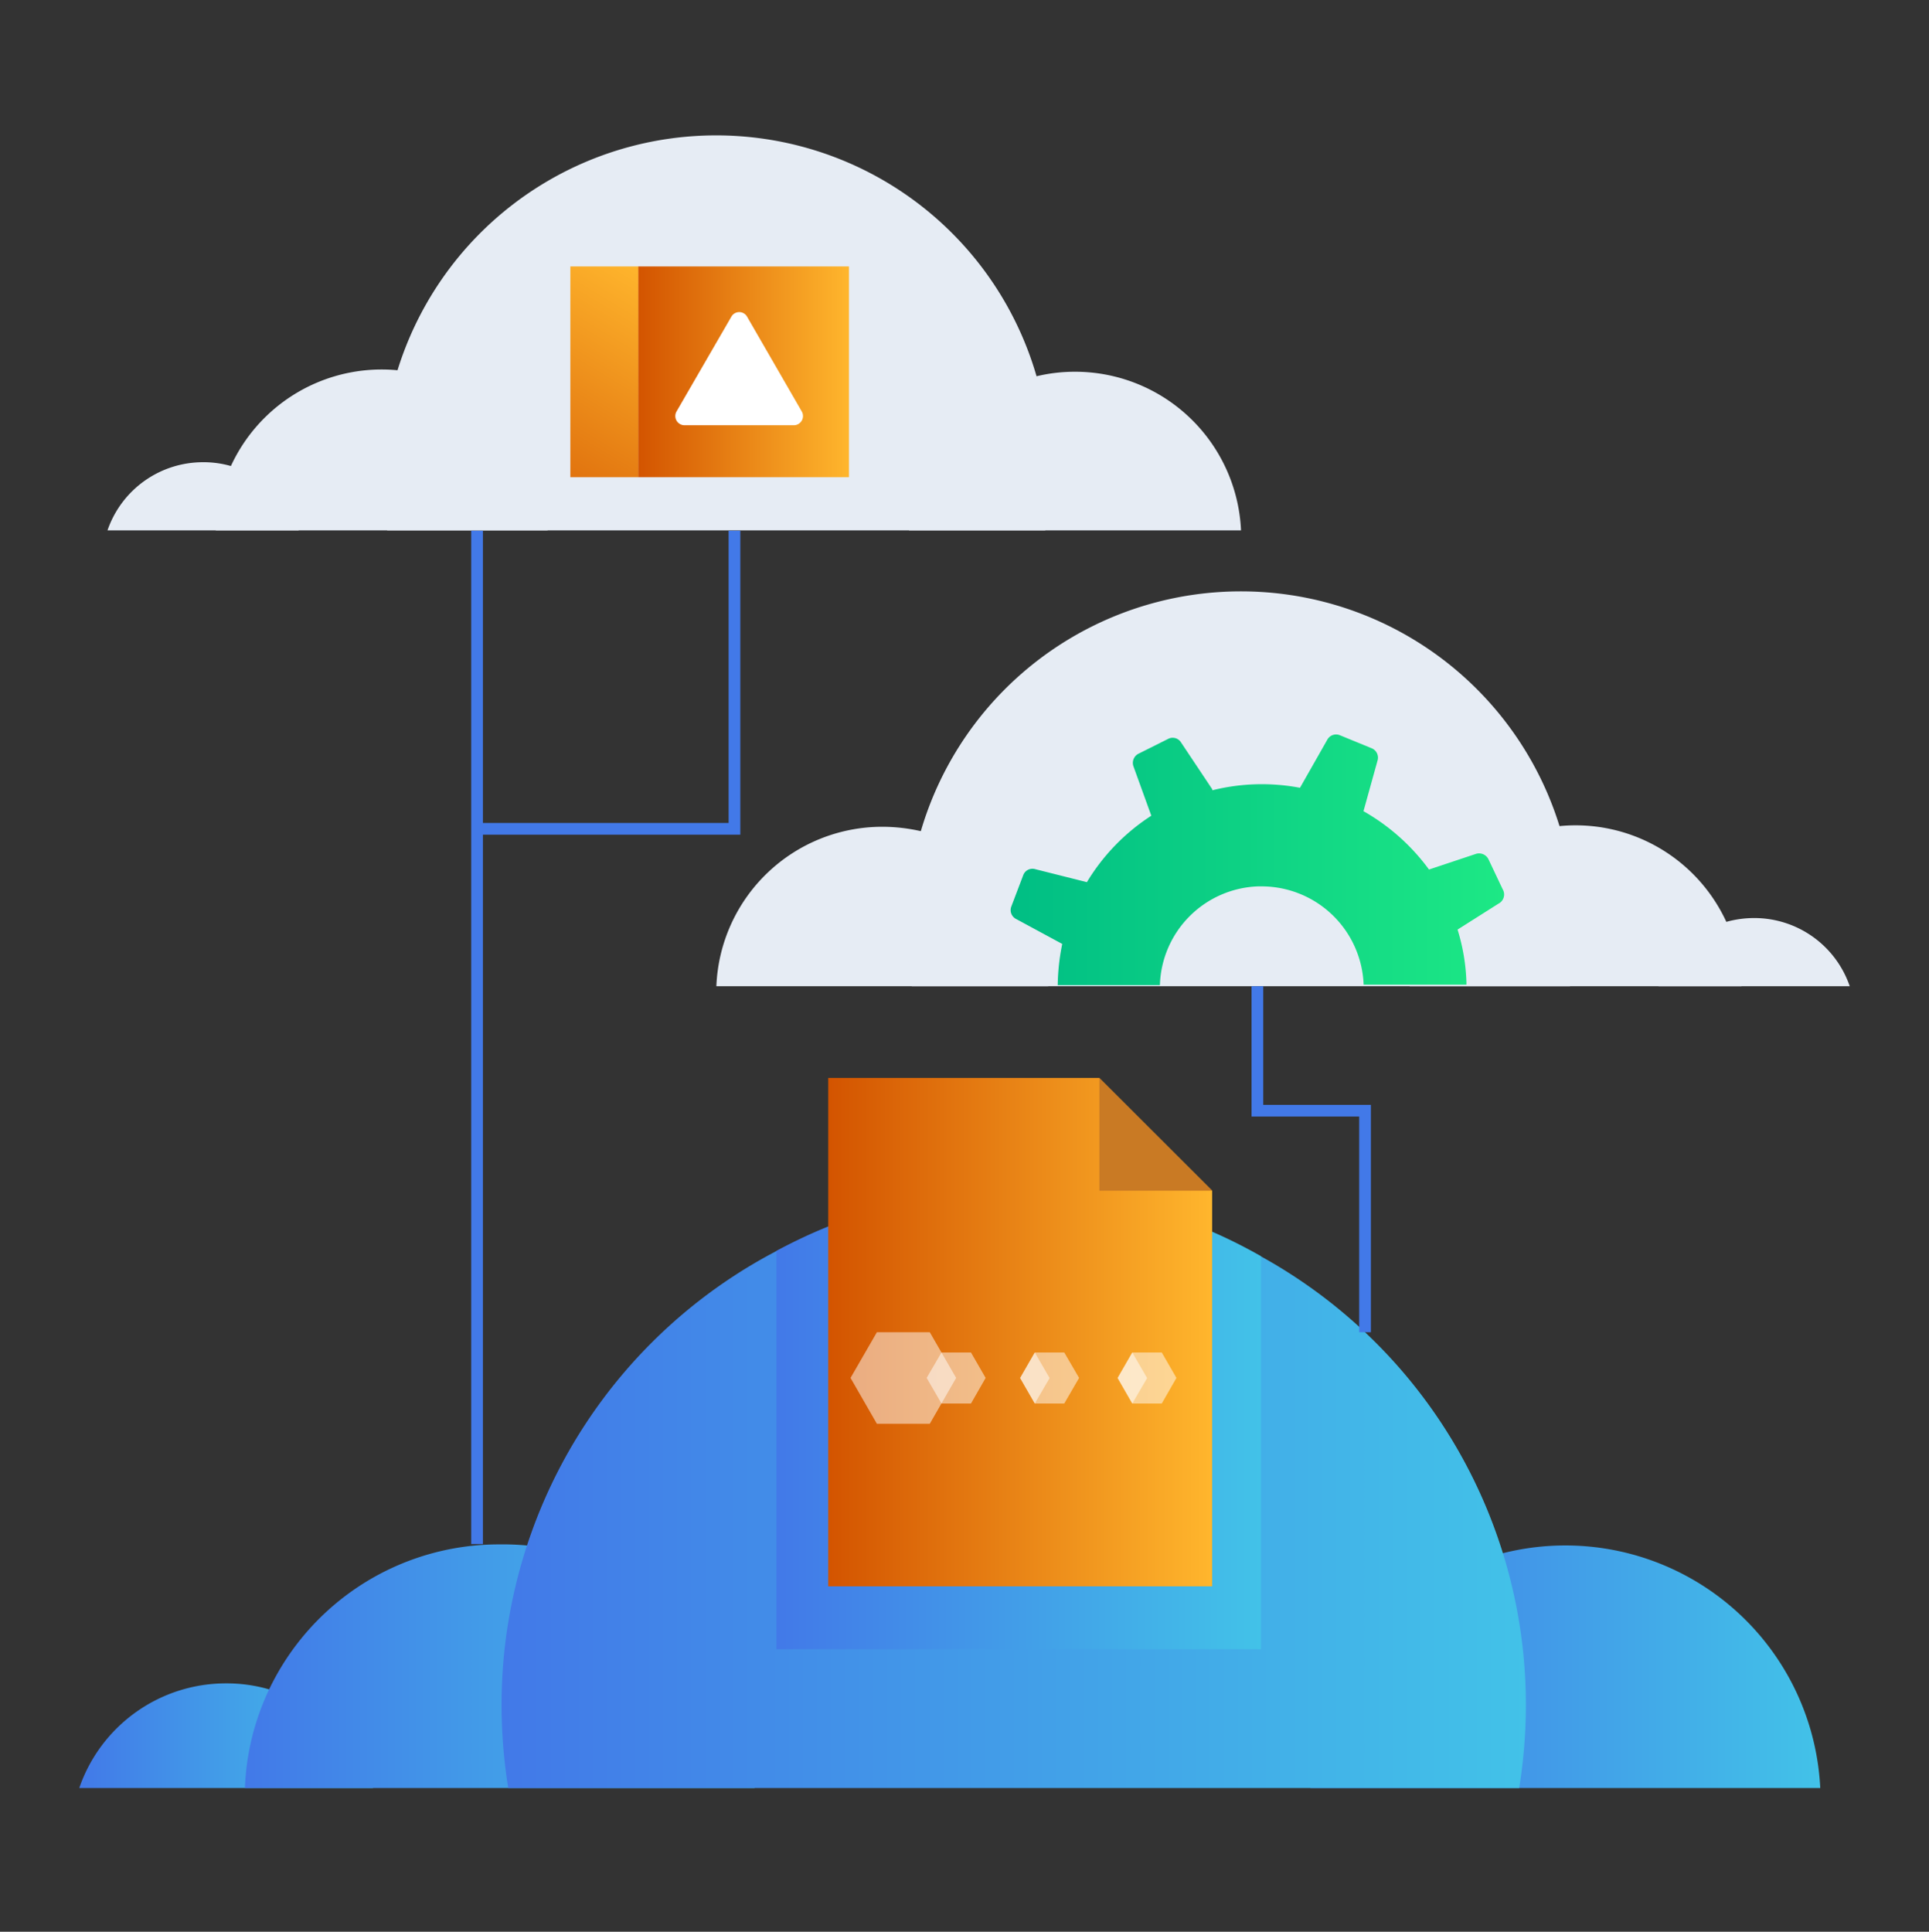
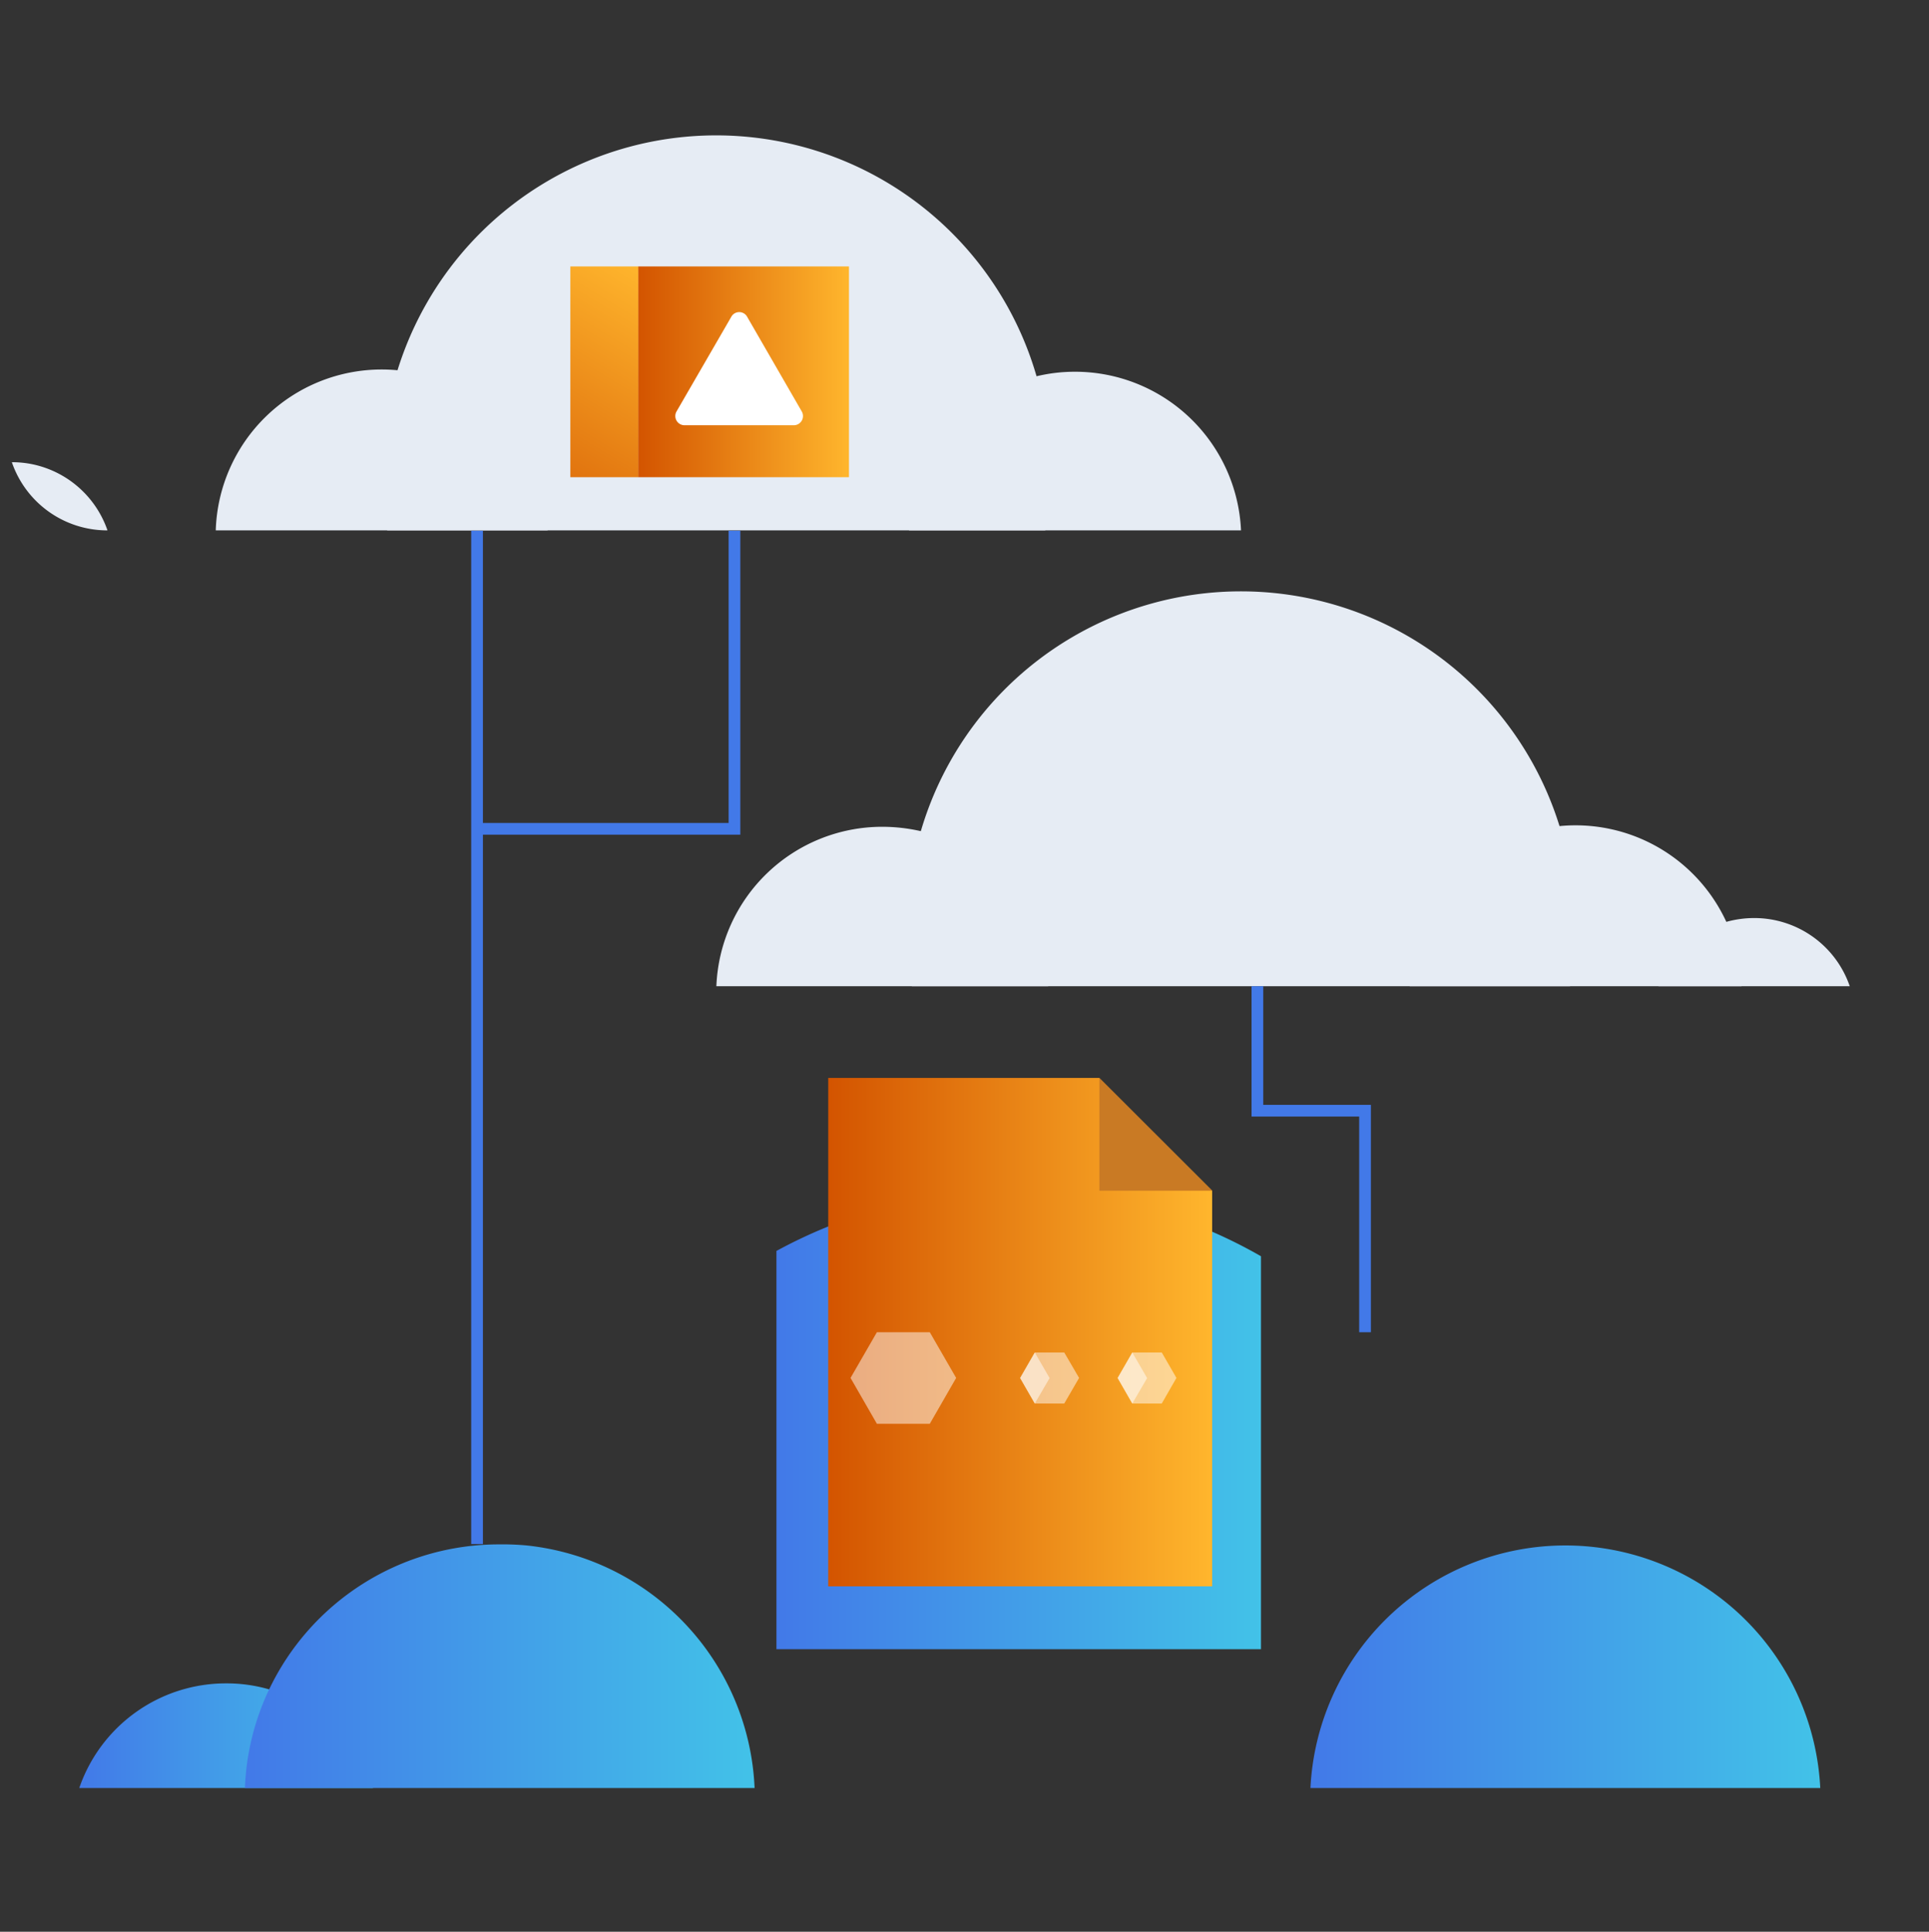
<svg xmlns="http://www.w3.org/2000/svg" xmlns:xlink="http://www.w3.org/1999/xlink" id="Layer_1" data-name="Layer 1" viewBox="0 0 123.65 123.83">
  <rect x="0" y="0" width="123.65" height="123.83" fill="#333333" stroke="none" />
  <defs>
    <style>.cls-1{fill:url(#linear-gradient);}.cls-2{fill:url(#linear-gradient-2);}.cls-3{fill:url(#linear-gradient-3);}.cls-4{fill:url(#linear-gradient-4);}.cls-5{fill:url(#linear-gradient-5);}.cls-6{fill:url(#linear-gradient-6);}.cls-7{fill:#c97a24;}.cls-14,.cls-8{fill:#fff;}.cls-8{opacity:0.5;isolation:isolate;}.cls-9{fill:#e6ecf4;}.cls-10{fill:none;stroke:#4279e8;stroke-miterlimit:10;stroke-width:0.75px;}.cls-11{fill:url(#linear-gradient-7);}.cls-12{fill:url(#linear-gradient-8);}.cls-13{fill:url(#linear-gradient-9);}</style>
    <linearGradient id="linear-gradient" x1="5.08" y1="111.26" x2="23.91" y2="111.26" gradientUnits="userSpaceOnUse">
      <stop offset="0" stop-color="#4279e8" />
      <stop offset="1" stop-color="#42c2e8" />
    </linearGradient>
    <linearGradient id="linear-gradient-2" x1="83.96" y1="106.8" x2="116.64" y2="106.8" xlink:href="#linear-gradient" />
    <linearGradient id="linear-gradient-3" x1="15.7" y1="106.8" x2="48.37" y2="106.8" xlink:href="#linear-gradient" />
    <linearGradient id="linear-gradient-4" x1="32.15" y1="95.54" x2="97.81" y2="95.54" xlink:href="#linear-gradient" />
    <linearGradient id="linear-gradient-5" x1="49.77" y1="91" x2="80.83" y2="91" xlink:href="#linear-gradient" />
    <linearGradient id="linear-gradient-6" x1="53.09" y1="85.4" x2="77.7" y2="85.4" gradientUnits="userSpaceOnUse">
      <stop offset="0" stop-color="#d35400" />
      <stop offset="1" stop-color="#ffb62d" />
    </linearGradient>
    <linearGradient id="linear-gradient-7" x1="64.81" y1="55.16" x2="96.39" y2="55.16" gradientUnits="userSpaceOnUse">
      <stop offset="0" stop-color="#00be84" />
      <stop offset="1" stop-color="#1de885" />
    </linearGradient>
    <linearGradient id="linear-gradient-8" x1="40.91" y1="23.83" x2="54.42" y2="23.83" xlink:href="#linear-gradient-6" />
    <linearGradient id="linear-gradient-9" x1="31.74" y1="35.39" x2="42.4" y2="17.78" xlink:href="#linear-gradient-6" />
  </defs>
  <path class="cls-1" d="M5.08,114.62H23.91a10,10,0,0,0-6.64-6.32,9.78,9.78,0,0,0-2.78-.39A9.94,9.94,0,0,0,5.08,114.62Z" />
  <path class="cls-2" d="M84,114.62h32.68a16.36,16.36,0,0,0-32.68,0Z" />
  <path class="cls-3" d="M15.7,114.62H48.37a16.34,16.34,0,0,0-14.6-15.55A16.61,16.61,0,0,0,32,99a16.32,16.32,0,0,0-14.76,9.32A16.13,16.13,0,0,0,15.7,114.62Z" />
-   <path class="cls-4" d="M32.15,109.29a33.53,33.53,0,0,0,.43,5.33h64.8a33.53,33.53,0,0,0,.43-5.33,32.83,32.83,0,1,0-65.66,0Z" />
  <path class="cls-5" d="M49.77,80.19v25.53H80.83V80.53A31.82,31.82,0,0,0,49.77,80.19Z" />
  <polygon class="cls-6" points="77.7 76.33 77.7 101.69 53.09 101.69 53.09 69.1 70.47 69.1 70.47 69.11 77.7 76.33 77.7 76.33" />
  <polygon class="cls-7" points="70.47 76.33 70.47 69.11 70.47 69.1 77.7 76.33 77.7 76.33 70.47 76.33" />
  <polygon class="cls-8" points="59.6 85.4 56.21 85.4 54.52 88.33 56.21 91.27 59.6 91.27 61.29 88.33 59.6 85.4" />
-   <polygon class="cls-8" points="62.24 86.7 60.35 86.7 59.4 88.33 60.35 89.97 62.24 89.97 63.18 88.33 62.24 86.7" />
  <polygon class="cls-8" points="67.28 88.34 66.33 89.97 65.39 88.34 66.33 86.7 67.28 88.34" />
  <polygon class="cls-8" points="68.22 86.7 66.33 86.7 65.39 88.33 66.33 89.97 68.22 89.97 69.17 88.33 68.22 86.7" />
  <polygon class="cls-8" points="73.53 88.34 72.58 89.97 71.64 88.34 72.58 86.7 73.53 88.34" />
  <polygon class="cls-8" points="74.47 86.7 72.58 86.7 71.64 88.33 72.58 89.97 74.47 89.97 75.41 88.33 74.47 86.7" />
  <path class="cls-9" d="M118.57,63.22H106.31a6.51,6.51,0,0,1,4.33-4.12,6.69,6.69,0,0,1,1.8-.25A6.47,6.47,0,0,1,118.57,63.22Z" />
  <path class="cls-9" d="M67.19,63.22H45.92A10.64,10.64,0,0,1,56.55,53a11.15,11.15,0,0,1,2.6.31A10.66,10.66,0,0,1,67.19,63.22Z" />
  <path class="cls-9" d="M111.63,63.22H90.36a10.64,10.64,0,0,1,21.27,0Z" />
  <path class="cls-9" d="M100.92,59.75a22.06,22.06,0,0,1-.28,3.47H58.45a22.06,22.06,0,0,1-.28-3.47,21.38,21.38,0,1,1,42.75,0Z" />
-   <path class="cls-9" d="M6.89,34H19.15a6.49,6.49,0,0,0-4.33-4.12,6.31,6.31,0,0,0-1.8-.25A6.47,6.47,0,0,0,6.89,34Z" />
+   <path class="cls-9" d="M6.89,34a6.49,6.49,0,0,0-4.33-4.12,6.31,6.31,0,0,0-1.8-.25A6.47,6.47,0,0,0,6.89,34Z" />
  <path class="cls-9" d="M58.27,34H79.55A10.65,10.65,0,0,0,68.91,23.83a10.5,10.5,0,0,0-2.59.32A10.66,10.66,0,0,0,58.27,34Z" />
  <path class="cls-9" d="M13.83,34H35.1a10.64,10.64,0,0,0-21.27,0Z" />
  <path class="cls-9" d="M24.54,30.54A22.09,22.09,0,0,0,24.82,34H67a22.09,22.09,0,0,0,.28-3.48,21.38,21.38,0,1,0-42.75,0Z" />
  <polyline class="cls-10" points="87.5 85.4 87.5 71.2 80.6 71.2 80.6 63.22" />
  <polyline class="cls-10" points="30.58 98.98 30.58 34.02 30.58 53.13 47.08 53.13 47.08 34.02" />
-   <path class="cls-11" d="M96.32,57l-.91-1.92a.67.67,0,0,0-.81-.34l-3,1A13.4,13.4,0,0,0,87.4,52l.9-3.24a.65.65,0,0,0-.39-.8l-2-.82a.64.64,0,0,0-.83.28l-1.75,3.08v0a13.14,13.14,0,0,0-5.62.16s0,0,0-.06l-2-3a.63.63,0,0,0-.84-.23l-1.9.95a.66.66,0,0,0-.31.82l1.14,3.15a13.14,13.14,0,0,0-4.13,4.26l-3.3-.83a.63.63,0,0,0-.78.38l-.76,2a.64.64,0,0,0,.32.82l2.94,1.59a14,14,0,0,0-.29,2.64h6.55a6.53,6.53,0,0,1,6.29-6.33h.23a6.55,6.55,0,0,1,6.54,6.3v0H94A2.35,2.35,0,0,1,94,63a12.68,12.68,0,0,0-.57-3.41l2.62-1.66A.66.66,0,0,0,96.32,57Z" />
  <rect class="cls-12" x="40.91" y="17.08" width="13.51" height="13.51" />
  <rect class="cls-13" x="36.56" y="17.08" width="4.35" height="13.51" />
  <path class="cls-14" d="M46.87,20.32l-3.5,6.05a.59.59,0,0,0,.51.89h7a.59.59,0,0,0,.51-.89l-3.49-6.05A.58.58,0,0,0,46.87,20.32Z" />
</svg>